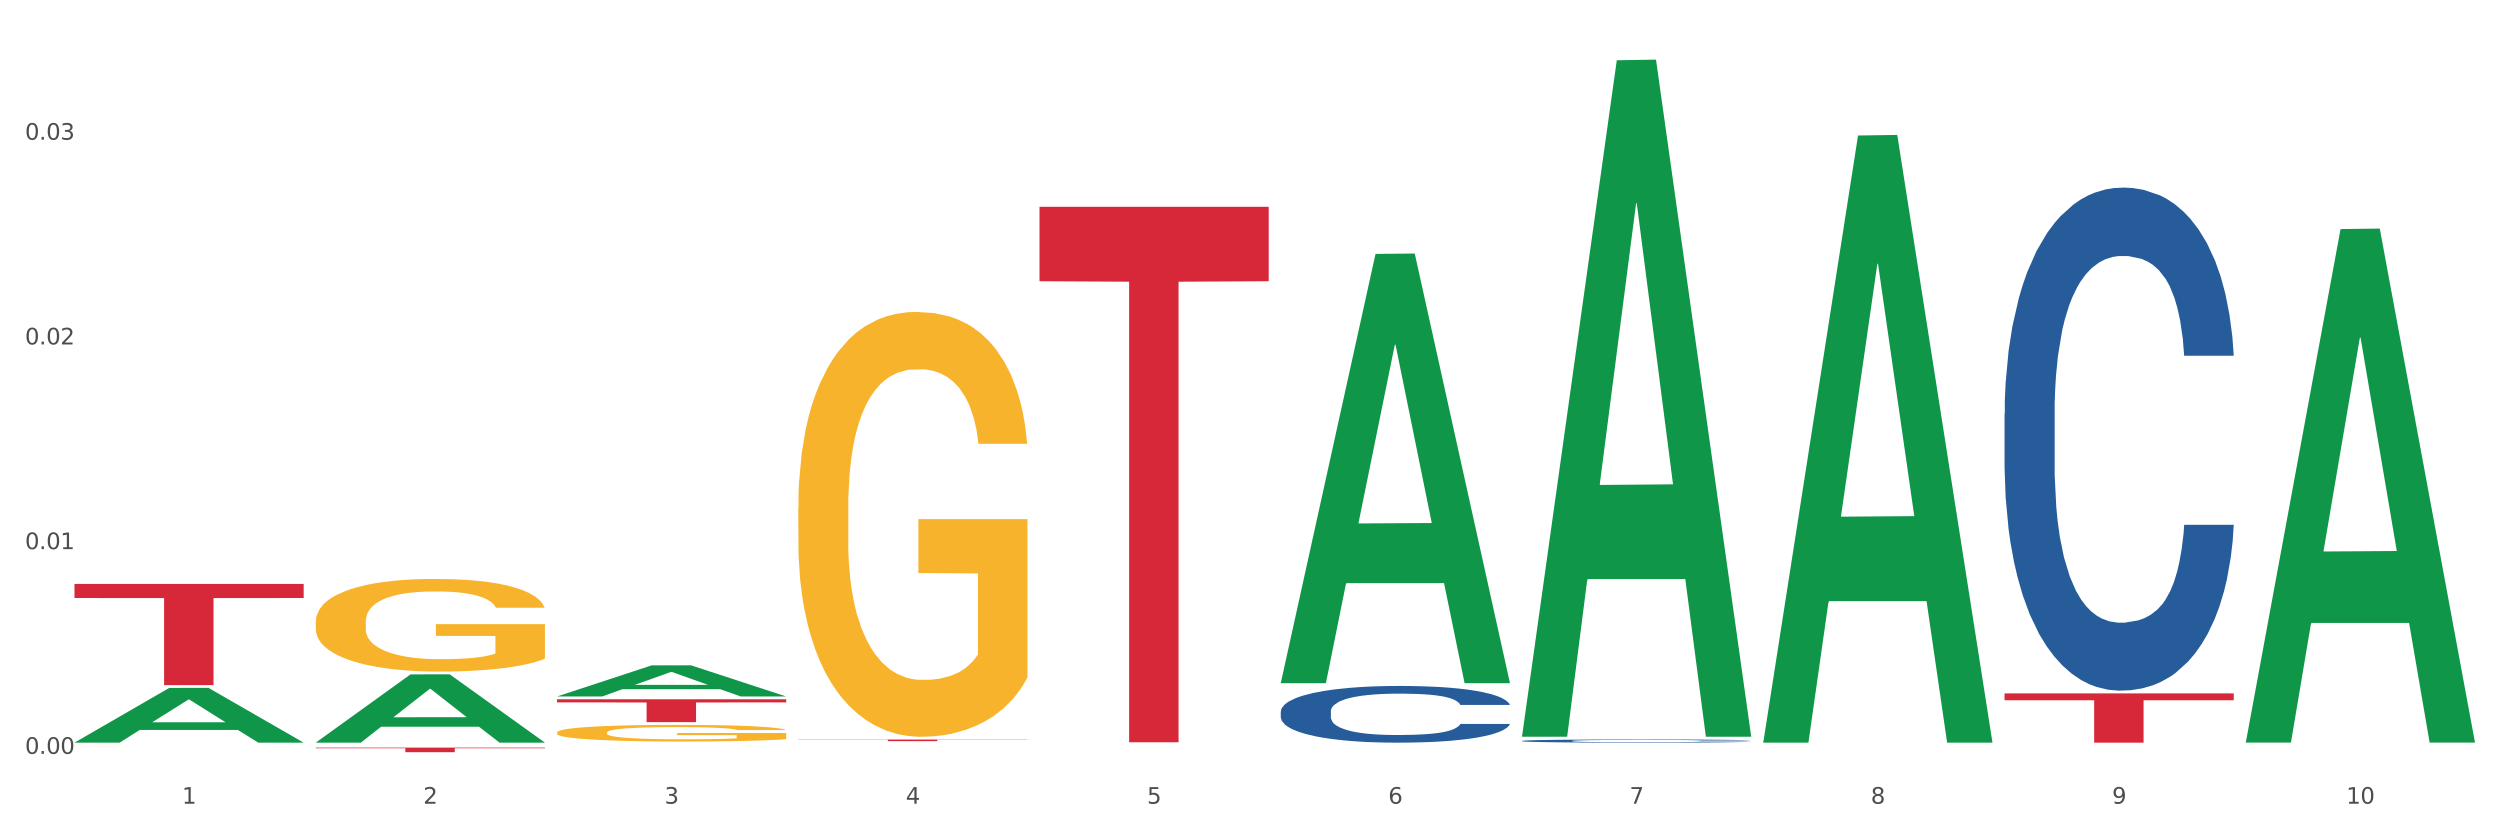
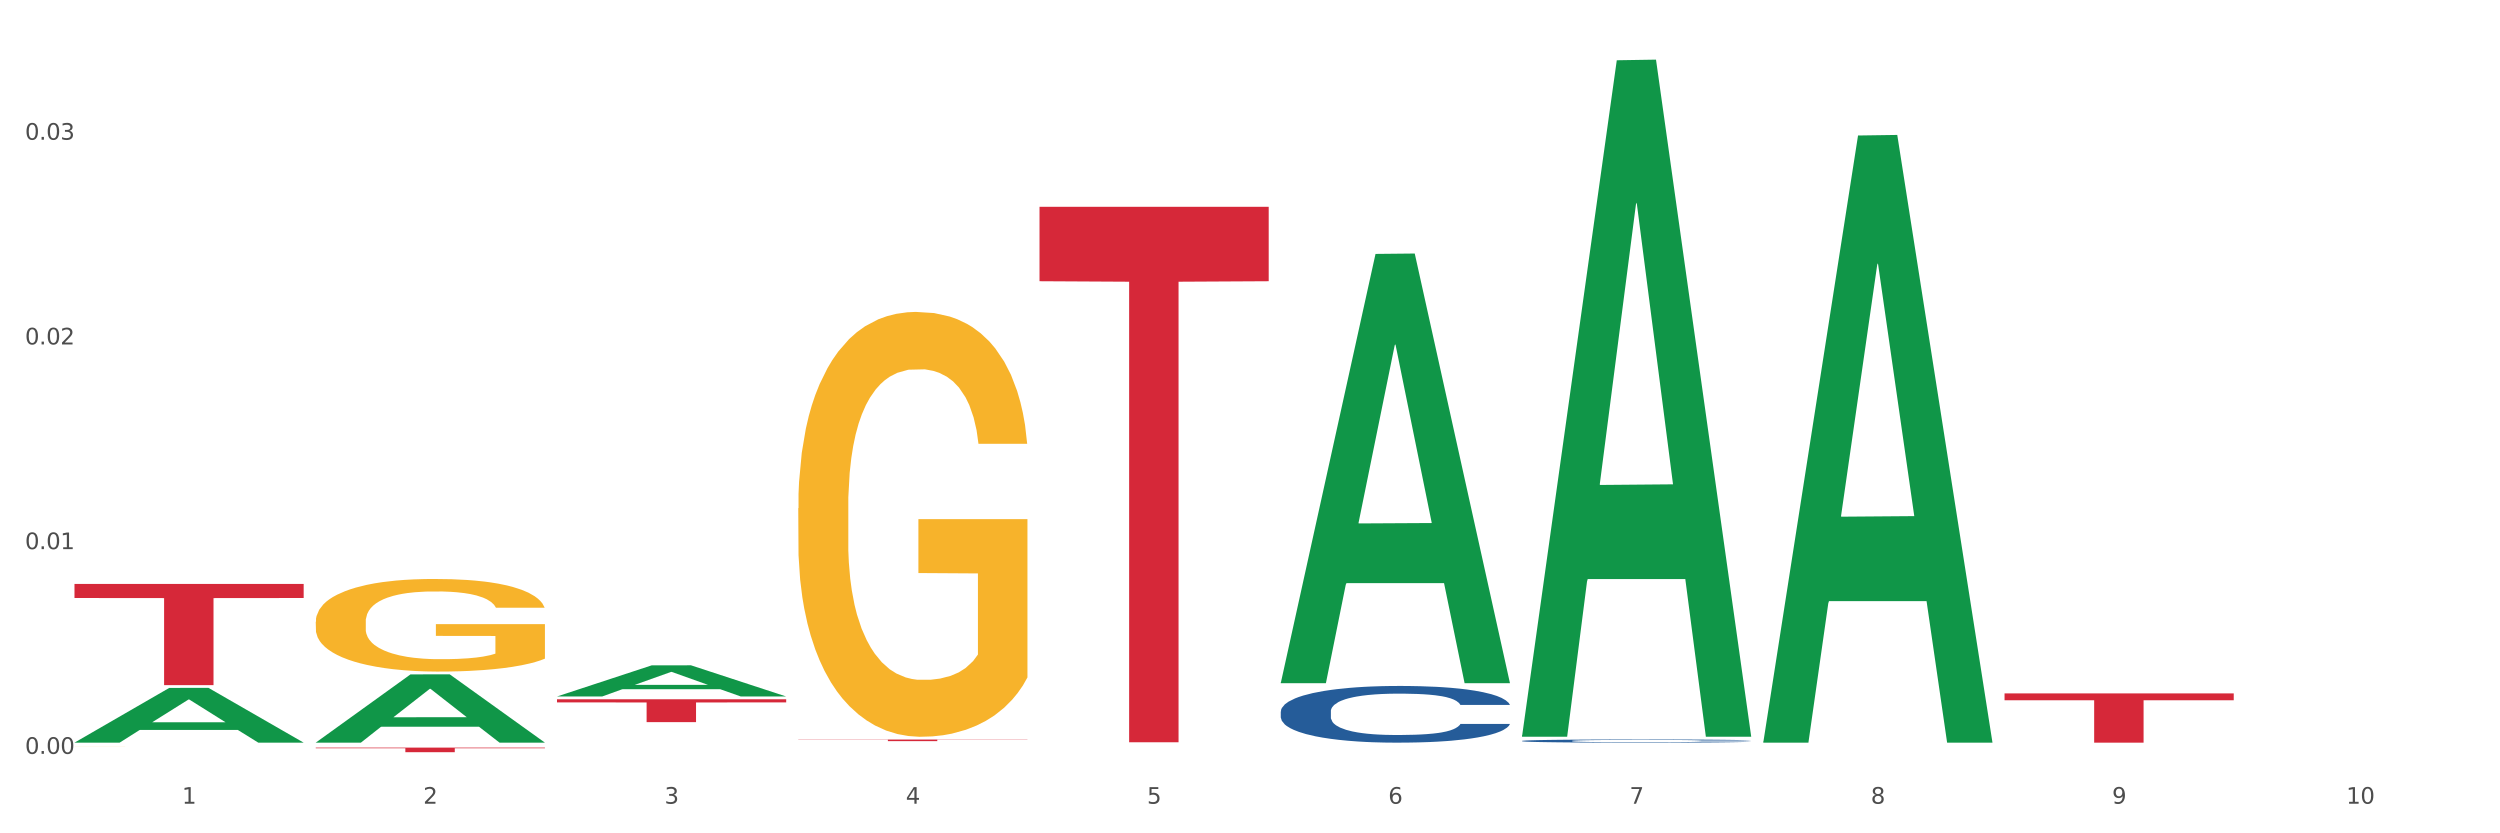
<svg xmlns="http://www.w3.org/2000/svg" xmlns:xlink="http://www.w3.org/1999/xlink" width="1080pt" height="360pt" viewBox="0 0 1080 360" version="1.1">
  <rect x="0" y="0" width="1080" height="360" fill="#333333" stroke="none" />
  <defs>
    <style type="text/css">*{stroke-linejoin: round; stroke-linecap: butt}</style>
  </defs>
  <g id="figure_1">
    <g id="patch_1">
      <path d="M 0 360  L 1080 360  L 1080 0  L 0 0  z " style="fill: #ffffff; stroke: #ffffff; stroke-linejoin: miter" />
    </g>
    <g id="axes_1">
      <g id="matplotlib.axis_1">
        <g id="xtick_1">
          <g id="text_1">
            <g style="fill: #4d4d4d" transform="translate(78.627 347.204) scale(0.096 -0.096)">
              <defs>
                <path id="DejaVuSans-31" d="M 794 531  L 1825 531  L 1825 4091  L 703 3866  L 703 4441  L 1819 4666  L 2450 4666  L 2450 531  L 3481 531  L 3481 0  L 794 0  L 794 531  z " transform="scale(0.016)" />
              </defs>
              <use xlink:href="#DejaVuSans-31" />
            </g>
          </g>
        </g>
        <g id="xtick_2">
          <g id="text_2">
            <g style="fill: #4d4d4d" transform="translate(182.851 347.204) scale(0.096 -0.096)">
              <defs>
                <path id="DejaVuSans-32" d="M 1228 531  L 3431 531  L 3431 0  L 469 0  L 469 531  Q 828 903 1448 1529  Q 2069 2156 2228 2338  Q 2531 2678 2651 2914  Q 2772 3150 2772 3378  Q 2772 3750 2511 3984  Q 2250 4219 1831 4219  Q 1534 4219 1204 4116  Q 875 4013 500 3803  L 500 4441  Q 881 4594 1212 4672  Q 1544 4750 1819 4750  Q 2544 4750 2975 4387  Q 3406 4025 3406 3419  Q 3406 3131 3298 2873  Q 3191 2616 2906 2266  Q 2828 2175 2409 1742  Q 1991 1309 1228 531  z " transform="scale(0.016)" />
              </defs>
              <use xlink:href="#DejaVuSans-32" />
            </g>
          </g>
        </g>
        <g id="xtick_3">
          <g id="text_3">
            <g style="fill: #4d4d4d" transform="translate(287.074 347.204) scale(0.096 -0.096)">
              <defs>
                <path id="DejaVuSans-33" d="M 2597 2516  Q 3050 2419 3304 2112  Q 3559 1806 3559 1356  Q 3559 666 3084 287  Q 2609 -91 1734 -91  Q 1441 -91 1130 -33  Q 819 25 488 141  L 488 750  Q 750 597 1062 519  Q 1375 441 1716 441  Q 2309 441 2620 675  Q 2931 909 2931 1356  Q 2931 1769 2642 2001  Q 2353 2234 1838 2234  L 1294 2234  L 1294 2753  L 1863 2753  Q 2328 2753 2575 2939  Q 2822 3125 2822 3475  Q 2822 3834 2567 4026  Q 2313 4219 1838 4219  Q 1578 4219 1281 4162  Q 984 4106 628 3988  L 628 4550  Q 988 4650 1302 4700  Q 1616 4750 1894 4750  Q 2613 4750 3031 4423  Q 3450 4097 3450 3541  Q 3450 3153 3228 2886  Q 3006 2619 2597 2516  z " transform="scale(0.016)" />
              </defs>
              <use xlink:href="#DejaVuSans-33" />
            </g>
          </g>
        </g>
        <g id="xtick_4">
          <g id="text_4">
            <g style="fill: #4d4d4d" transform="translate(391.298 347.204) scale(0.096 -0.096)">
              <defs>
-                 <path id="DejaVuSans-34" d="M 2419 4116  L 825 1625  L 2419 1625  L 2419 4116  z M 2253 4666  L 3047 4666  L 3047 1625  L 3713 1625  L 3713 1100  L 3047 1100  L 3047 0  L 2419 0  L 2419 1100  L 313 1100  L 313 1709  L 2253 4666  z " transform="scale(0.016)" />
+                 <path id="DejaVuSans-34" d="M 2419 4116  L 825 1625  L 2419 1625  L 2419 4116  z M 2253 4666  L 3047 4666  L 3047 1625  L 3713 1625  L 3713 1100  L 3047 1100  L 3047 0  L 2419 0  L 2419 1100  L 313 1100  L 313 1709  z " transform="scale(0.016)" />
              </defs>
              <use xlink:href="#DejaVuSans-34" />
            </g>
          </g>
        </g>
        <g id="xtick_5">
          <g id="text_5">
            <g style="fill: #4d4d4d" transform="translate(495.522 347.204) scale(0.096 -0.096)">
              <defs>
                <path id="DejaVuSans-35" d="M 691 4666  L 3169 4666  L 3169 4134  L 1269 4134  L 1269 2991  Q 1406 3038 1543 3061  Q 1681 3084 1819 3084  Q 2600 3084 3056 2656  Q 3513 2228 3513 1497  Q 3513 744 3044 326  Q 2575 -91 1722 -91  Q 1428 -91 1123 -41  Q 819 9 494 109  L 494 744  Q 775 591 1075 516  Q 1375 441 1709 441  Q 2250 441 2565 725  Q 2881 1009 2881 1497  Q 2881 1984 2565 2268  Q 2250 2553 1709 2553  Q 1456 2553 1204 2497  Q 953 2441 691 2322  L 691 4666  z " transform="scale(0.016)" />
              </defs>
              <use xlink:href="#DejaVuSans-35" />
            </g>
          </g>
        </g>
        <g id="xtick_6">
          <g id="text_6">
            <g style="fill: #4d4d4d" transform="translate(599.745 347.204) scale(0.096 -0.096)">
              <defs>
                <path id="DejaVuSans-36" d="M 2113 2584  Q 1688 2584 1439 2293  Q 1191 2003 1191 1497  Q 1191 994 1439 701  Q 1688 409 2113 409  Q 2538 409 2786 701  Q 3034 994 3034 1497  Q 3034 2003 2786 2293  Q 2538 2584 2113 2584  z M 3366 4563  L 3366 3988  Q 3128 4100 2886 4159  Q 2644 4219 2406 4219  Q 1781 4219 1451 3797  Q 1122 3375 1075 2522  Q 1259 2794 1537 2939  Q 1816 3084 2150 3084  Q 2853 3084 3261 2657  Q 3669 2231 3669 1497  Q 3669 778 3244 343  Q 2819 -91 2113 -91  Q 1303 -91 875 529  Q 447 1150 447 2328  Q 447 3434 972 4092  Q 1497 4750 2381 4750  Q 2619 4750 2861 4703  Q 3103 4656 3366 4563  z " transform="scale(0.016)" />
              </defs>
              <use xlink:href="#DejaVuSans-36" />
            </g>
          </g>
        </g>
        <g id="xtick_7">
          <g id="text_7">
            <g style="fill: #4d4d4d" transform="translate(703.969 347.204) scale(0.096 -0.096)">
              <defs>
                <path id="DejaVuSans-37" d="M 525 4666  L 3525 4666  L 3525 4397  L 1831 0  L 1172 0  L 2766 4134  L 525 4134  L 525 4666  z " transform="scale(0.016)" />
              </defs>
              <use xlink:href="#DejaVuSans-37" />
            </g>
          </g>
        </g>
        <g id="xtick_8">
          <g id="text_8">
            <g style="fill: #4d4d4d" transform="translate(808.193 347.204) scale(0.096 -0.096)">
              <defs>
                <path id="DejaVuSans-38" d="M 2034 2216  Q 1584 2216 1326 1975  Q 1069 1734 1069 1313  Q 1069 891 1326 650  Q 1584 409 2034 409  Q 2484 409 2743 651  Q 3003 894 3003 1313  Q 3003 1734 2745 1975  Q 2488 2216 2034 2216  z M 1403 2484  Q 997 2584 770 2862  Q 544 3141 544 3541  Q 544 4100 942 4425  Q 1341 4750 2034 4750  Q 2731 4750 3128 4425  Q 3525 4100 3525 3541  Q 3525 3141 3298 2862  Q 3072 2584 2669 2484  Q 3125 2378 3379 2068  Q 3634 1759 3634 1313  Q 3634 634 3220 271  Q 2806 -91 2034 -91  Q 1263 -91 848 271  Q 434 634 434 1313  Q 434 1759 690 2068  Q 947 2378 1403 2484  z M 1172 3481  Q 1172 3119 1398 2916  Q 1625 2713 2034 2713  Q 2441 2713 2670 2916  Q 2900 3119 2900 3481  Q 2900 3844 2670 4047  Q 2441 4250 2034 4250  Q 1625 4250 1398 4047  Q 1172 3844 1172 3481  z " transform="scale(0.016)" />
              </defs>
              <use xlink:href="#DejaVuSans-38" />
            </g>
          </g>
        </g>
        <g id="xtick_9">
          <g id="text_9">
            <g style="fill: #4d4d4d" transform="translate(912.416 347.204) scale(0.096 -0.096)">
              <defs>
                <path id="DejaVuSans-39" d="M 703 97  L 703 672  Q 941 559 1184 500  Q 1428 441 1663 441  Q 2288 441 2617 861  Q 2947 1281 2994 2138  Q 2813 1869 2534 1725  Q 2256 1581 1919 1581  Q 1219 1581 811 2004  Q 403 2428 403 3163  Q 403 3881 828 4315  Q 1253 4750 1959 4750  Q 2769 4750 3195 4129  Q 3622 3509 3622 2328  Q 3622 1225 3098 567  Q 2575 -91 1691 -91  Q 1453 -91 1209 -44  Q 966 3 703 97  z M 1959 2075  Q 2384 2075 2632 2365  Q 2881 2656 2881 3163  Q 2881 3666 2632 3958  Q 2384 4250 1959 4250  Q 1534 4250 1286 3958  Q 1038 3666 1038 3163  Q 1038 2656 1286 2365  Q 1534 2075 1959 2075  z " transform="scale(0.016)" />
              </defs>
              <use xlink:href="#DejaVuSans-39" />
            </g>
          </g>
        </g>
        <g id="xtick_10">
          <g id="text_10">
            <g style="fill: #4d4d4d" transform="translate(1013.586 347.204) scale(0.096 -0.096)">
              <defs>
                <path id="DejaVuSans-30" d="M 2034 4250  Q 1547 4250 1301 3770  Q 1056 3291 1056 2328  Q 1056 1369 1301 889  Q 1547 409 2034 409  Q 2525 409 2770 889  Q 3016 1369 3016 2328  Q 3016 3291 2770 3770  Q 2525 4250 2034 4250  z M 2034 4750  Q 2819 4750 3233 4129  Q 3647 3509 3647 2328  Q 3647 1150 3233 529  Q 2819 -91 2034 -91  Q 1250 -91 836 529  Q 422 1150 422 2328  Q 422 3509 836 4129  Q 1250 4750 2034 4750  z " transform="scale(0.016)" />
              </defs>
              <use xlink:href="#DejaVuSans-31" />
              <use xlink:href="#DejaVuSans-30" transform="translate(63.623 0)" />
            </g>
          </g>
        </g>
        <g id="xtick_11" />
        <g id="xtick_12" />
        <g id="xtick_13" />
        <g id="xtick_14" />
        <g id="xtick_15" />
        <g id="xtick_16" />
        <g id="xtick_17" />
        <g id="xtick_18" />
        <g id="xtick_19" />
      </g>
      <g id="matplotlib.axis_2">
        <g id="ytick_1">
          <g id="text_11">
            <g style="fill: #4d4d4d" transform="translate(10.8 325.662) scale(0.096 -0.096)">
              <defs>
                <path id="DejaVuSans-2e" d="M 684 794  L 1344 794  L 1344 0  L 684 0  L 684 794  z " transform="scale(0.016)" />
              </defs>
              <use xlink:href="#DejaVuSans-30" />
              <use xlink:href="#DejaVuSans-2e" transform="translate(63.623 0)" />
              <use xlink:href="#DejaVuSans-30" transform="translate(95.41 0)" />
              <use xlink:href="#DejaVuSans-30" transform="translate(159.033 0)" />
            </g>
          </g>
        </g>
        <g id="ytick_2">
          <g id="text_12">
            <g style="fill: #4d4d4d" transform="translate(10.8 237.229) scale(0.096 -0.096)">
              <use xlink:href="#DejaVuSans-30" />
              <use xlink:href="#DejaVuSans-2e" transform="translate(63.623 0)" />
              <use xlink:href="#DejaVuSans-30" transform="translate(95.41 0)" />
              <use xlink:href="#DejaVuSans-31" transform="translate(159.033 0)" />
            </g>
          </g>
        </g>
        <g id="ytick_3">
          <g id="text_13">
            <g style="fill: #4d4d4d" transform="translate(10.8 148.795) scale(0.096 -0.096)">
              <use xlink:href="#DejaVuSans-30" />
              <use xlink:href="#DejaVuSans-2e" transform="translate(63.623 0)" />
              <use xlink:href="#DejaVuSans-30" transform="translate(95.41 0)" />
              <use xlink:href="#DejaVuSans-32" transform="translate(159.033 0)" />
            </g>
          </g>
        </g>
        <g id="ytick_4">
          <g id="text_14">
            <g style="fill: #4d4d4d" transform="translate(10.8 60.361) scale(0.096 -0.096)">
              <use xlink:href="#DejaVuSans-30" />
              <use xlink:href="#DejaVuSans-2e" transform="translate(63.623 0)" />
              <use xlink:href="#DejaVuSans-30" transform="translate(95.41 0)" />
              <use xlink:href="#DejaVuSans-33" transform="translate(159.033 0)" />
            </g>
          </g>
        </g>
        <g id="ytick_5" />
        <g id="ytick_6" />
        <g id="ytick_7" />
        <g id="ytick_8" />
      </g>
      <g id="PolyCollection_1">
        <path d="M 32.175 320.786  L 32.277 320.763  L 73.107 297.179  L 90.051 297.157  L 131.187 320.83  L 111.589 320.83  L 102.709 315.317  L 60.552 315.317  L 60.246 315.406  L 51.671 320.83  L 32.175 320.83  L 32.175 320.786  L 65.86 312.028  L 97.401 312.006  L 81.783 302.203  L 81.579 302.158  L 81.375 302.225  L 65.758 312.006  L 65.86 312.028  L 32.175 320.786  z " clip-path="url(#p2157f050bd)" style="fill: #109648" />
-         <path d="M 865.964 178.686  L 866.081 178.488  L 866.081 172.93  L 866.432 165.388  L 867.719 151.495  L 869.358 140.976  L 872.167 128.67  L 873.688 123.51  L 875.678 117.754  L 879.774 108.426  L 884.456 100.487  L 887.733 96.12  L 890.19 93.342  L 895.691 88.38  L 898.851 86.196  L 902.128 84.41  L 904.937 83.219  L 909.618 81.83  L 913.364 81.235  L 917.694 81.036  L 921.322 81.235  L 926.12 82.028  L 933.143 84.41  L 935.834 85.8  L 939.463 88.181  L 943.208 91.357  L 946.251 94.532  L 949.762 99.097  L 953.39 105.052  L 956.901 112.594  L 959.359 119.54  L 961.348 126.884  L 963.104 135.815  L 964.391 145.541  L 964.976 153.678  L 943.559 153.678  L 942.974 146.335  L 941.803 138.396  L 940.633 133.037  L 939.346 128.67  L 937.356 123.708  L 935.6 120.533  L 932.674 116.762  L 929.983 114.38  L 927.759 112.991  L 925.067 111.8  L 919.332 110.609  L 915.236 110.609  L 912.661 111.006  L 909.501 111.998  L 906.81 113.388  L 903.65 115.769  L 901.192 118.35  L 898.734 121.724  L 897.33 124.105  L 895.223 128.472  L 893.819 132.044  L 891.946 138.197  L 890.893 142.564  L 889.02 153.877  L 888.201 162.213  L 887.85 167.969  L 887.616 174.32  L 887.616 205.282  L 888.318 219.175  L 888.903 225.13  L 889.839 231.878  L 891.595 240.611  L 894.17 249.145  L 896.861 255.298  L 899.085 259.069  L 901.192 261.848  L 903.298 264.031  L 905.873 266.016  L 907.98 267.206  L 911.14 268.397  L 914.885 268.993  L 917.811 268.993  L 923.78 268  L 926.472 267.008  L 929.046 265.619  L 931.855 263.435  L 934.079 261.054  L 935.366 259.267  L 937.473 255.496  L 939.111 251.527  L 940.516 246.962  L 941.452 242.992  L 942.505 237.038  L 943.325 230.29  L 943.559 226.717  L 964.976 226.717  L 964.508 233.862  L 963.689 240.809  L 962.05 250.137  L 960.763 255.496  L 958.773 262.046  L 956.667 267.603  L 953.741 273.756  L 951.049 278.321  L 948.24 282.291  L 945.197 285.863  L 939.697 290.825  L 937.707 292.214  L 933.494 294.596  L 930.217 295.985  L 925.418 297.375  L 920.503 298.169  L 915.353 298.367  L 910.789 297.97  L 905.756 296.779  L 902.596 295.588  L 899.085 293.802  L 894.989 291.024  L 891.127 287.649  L 887.499 283.68  L 884.105 279.115  L 880.945 273.955  L 876.848 265.42  L 873.805 257.084  L 871.582 249.344  L 870.06 242.794  L 868.539 234.458  L 867.719 228.702  L 866.432 214.809  L 865.964 201.908  L 865.964 178.686  z " clip-path="url(#p2157f050bd)" style="fill: #255c99" />
        <path d="M 32.175 322.287  L 32.292 322.287  L 32.292 322.286  L 32.526 322.286  L 33.695 322.284  L 35.448 322.283  L 36.734 322.282  L 38.02 322.282  L 39.54 322.281  L 41.41 322.28  L 44.8 322.28  L 46.904 322.279  L 49.476 322.279  L 54.152 322.278  L 57.542 322.278  L 61.049 322.277  L 66.777 322.277  L 70.517 322.277  L 74.492 322.277  L 79.285 322.276  L 82.909 322.276  L 90.858 322.277  L 97.638 322.277  L 100.911 322.277  L 105.119 322.277  L 107.34 322.277  L 110.964 322.278  L 114.705 322.278  L 117.277 322.278  L 121.134 322.279  L 124.057 322.28  L 126.745 322.281  L 128.148 322.281  L 129.2 322.282  L 130.135 322.283  L 131.071 322.284  L 110.029 322.284  L 109.211 322.283  L 107.925 322.282  L 106.054 322.282  L 104.418 322.281  L 101.612 322.281  L 99.041 322.28  L 96.352 322.28  L 93.079 322.28  L 90.507 322.28  L 86.883 322.28  L 79.752 322.28  L 74.96 322.28  L 71.686 322.28  L 69.582 322.28  L 67.712 322.28  L 65.608 322.281  L 63.153 322.281  L 61.399 322.282  L 59.646 322.282  L 58.243 322.283  L 56.957 322.283  L 55.905 322.284  L 55.087 322.284  L 54.386 322.285  L 53.801 322.287  L 53.801 322.289  L 54.035 322.29  L 54.619 322.291  L 55.321 322.292  L 56.49 322.292  L 57.542 322.293  L 59.529 322.294  L 61.75 322.294  L 63.504 322.295  L 65.257 322.295  L 68.296 322.295  L 71.686 322.296  L 74.609 322.296  L 78.583 322.296  L 81.272 322.296  L 83.61 322.296  L 89.338 322.296  L 93.429 322.296  L 97.988 322.296  L 101.495 322.296  L 104.418 322.296  L 107.691 322.295  L 109.795 322.295  L 109.795 322.291  L 84.078 322.291  L 84.078 322.288  L 131.187 322.288  L 131.187 322.296  L 129.2 322.297  L 126.979 322.297  L 124.641 322.297  L 121.134 322.298  L 116.926 322.298  L 113.185 322.299  L 109.211 322.299  L 104.535 322.299  L 98.456 322.299  L 94.715 322.299  L 90.039 322.299  L 84.545 322.299  L 79.752 322.299  L 75.076 322.299  L 70.167 322.299  L 65.374 322.299  L 61.75 322.299  L 58.126 322.298  L 54.269 322.298  L 51.229 322.297  L 48.891 322.297  L 46.32 322.297  L 43.514 322.296  L 41.41 322.295  L 39.54 322.295  L 37.552 322.294  L 36.15 322.293  L 34.747 322.293  L 33.928 322.292  L 32.993 322.291  L 32.292 322.29  L 32.175 322.287  z " clip-path="url(#p2157f050bd)" style="fill: #f7b32b" />
        <path d="M 136.399 268.602  L 136.516 268.565  L 136.516 267.25  L 136.749 266.117  L 137.918 263.377  L 139.672 261.112  L 140.958 259.906  L 142.244 258.92  L 143.763 257.933  L 145.634 256.91  L 149.024 255.412  L 151.128 254.645  L 153.699 253.841  L 158.375 252.672  L 161.765 252.014  L 165.272 251.466  L 171 250.808  L 174.741 250.516  L 178.716 250.297  L 183.508 250.151  L 187.132 250.114  L 195.081 250.224  L 201.861 250.553  L 205.135 250.808  L 209.343 251.247  L 211.564 251.539  L 215.188 252.124  L 218.928 252.891  L 221.5 253.549  L 225.358 254.791  L 228.28 256.033  L 230.969 257.568  L 232.372 258.627  L 233.424 259.614  L 234.359 260.746  L 235.294 262.537  L 214.253 262.537  L 213.434 261.258  L 212.148 260.052  L 210.278 258.883  L 208.641 258.152  L 205.836 257.239  L 203.264 256.654  L 200.576 256.216  L 197.302 255.85  L 194.731 255.668  L 191.107 255.522  L 183.976 255.558  L 179.183 255.85  L 175.91 256.216  L 173.806 256.545  L 171.936 256.91  L 169.831 257.422  L 167.377 258.189  L 165.623 258.883  L 163.87 259.76  L 162.467 260.637  L 161.181 261.66  L 160.129 262.756  L 159.311 263.889  L 158.609 265.277  L 158.025 267.579  L 158.025 272.585  L 158.259 273.717  L 158.843 275.215  L 159.544 276.348  L 160.713 277.7  L 161.765 278.613  L 163.753 279.929  L 165.974 281.025  L 167.727 281.719  L 169.481 282.304  L 172.52 283.107  L 175.91 283.765  L 178.833 284.167  L 182.807 284.532  L 185.496 284.678  L 187.834 284.752  L 193.562 284.752  L 197.653 284.642  L 202.212 284.386  L 205.719 284.057  L 208.641 283.655  L 211.915 282.998  L 214.019 282.377  L 214.019 274.74  L 188.301 274.704  L 188.301 269.625  L 235.411 269.625  L 235.411 284.532  L 233.424 285.3  L 231.203 285.994  L 228.865 286.615  L 225.358 287.382  L 221.15 288.113  L 217.409 288.625  L 213.434 289.063  L 208.758 289.465  L 202.68 289.83  L 198.939 289.976  L 194.263 290.086  L 188.769 290.123  L 183.976 290.049  L 179.3 289.867  L 174.39 289.538  L 169.598 289.063  L 165.974 288.588  L 162.35 288.003  L 158.492 287.236  L 155.453 286.505  L 153.115 285.848  L 150.543 285.007  L 147.738 283.911  L 145.634 282.925  L 143.763 281.902  L 141.776 280.586  L 140.373 279.454  L 138.97 278.029  L 138.152 276.969  L 137.217 275.325  L 136.516 273.023  L 136.399 268.602  z " clip-path="url(#p2157f050bd)" style="fill: #f7b32b" />
-         <path d="M 240.622 316.474  L 240.739 316.467  L 240.739 316.231  L 240.973 316.028  L 242.142 315.536  L 243.895 315.129  L 245.181 314.912  L 246.467 314.735  L 247.987 314.558  L 249.857 314.374  L 253.247 314.106  L 255.351 313.968  L 257.923 313.823  L 262.599 313.613  L 265.989 313.495  L 269.496 313.397  L 275.224 313.279  L 278.965 313.226  L 282.939 313.187  L 287.732 313.161  L 291.356 313.154  L 299.305 313.174  L 306.085 313.233  L 309.358 313.279  L 313.566 313.358  L 315.788 313.41  L 319.411 313.515  L 323.152 313.653  L 325.724 313.771  L 329.581 313.994  L 332.504 314.217  L 335.193 314.493  L 336.595 314.683  L 337.647 314.86  L 338.583 315.063  L 339.518 315.385  L 318.476 315.385  L 317.658 315.155  L 316.372 314.939  L 314.502 314.729  L 312.865 314.598  L 310.06 314.434  L 307.488 314.329  L 304.799 314.25  L 301.526 314.184  L 298.954 314.151  L 295.33 314.125  L 288.2 314.132  L 283.407 314.184  L 280.134 314.25  L 278.03 314.309  L 276.159 314.374  L 274.055 314.466  L 271.6 314.604  L 269.847 314.729  L 268.093 314.886  L 266.69 315.044  L 265.405 315.227  L 264.352 315.424  L 263.534 315.627  L 262.833 315.877  L 262.248 316.29  L 262.248 317.189  L 262.482 317.392  L 263.067 317.661  L 263.768 317.864  L 264.937 318.107  L 265.989 318.271  L 267.976 318.507  L 270.197 318.704  L 271.951 318.829  L 273.704 318.934  L 276.744 319.078  L 280.134 319.196  L 283.056 319.268  L 287.031 319.334  L 289.719 319.36  L 292.057 319.373  L 297.785 319.373  L 301.877 319.354  L 306.436 319.308  L 309.943 319.249  L 312.865 319.176  L 316.138 319.058  L 318.242 318.947  L 318.242 317.576  L 292.525 317.569  L 292.525 316.657  L 339.635 316.657  L 339.635 319.334  L 337.647 319.472  L 335.426 319.596  L 333.088 319.708  L 329.581 319.846  L 325.373 319.977  L 321.632 320.069  L 317.658 320.147  L 312.982 320.219  L 306.903 320.285  L 303.163 320.311  L 298.487 320.331  L 292.992 320.338  L 288.2 320.324  L 283.524 320.292  L 278.614 320.233  L 273.821 320.147  L 270.197 320.062  L 266.574 319.957  L 262.716 319.819  L 259.677 319.688  L 257.339 319.57  L 254.767 319.419  L 251.961 319.222  L 249.857 319.045  L 247.987 318.862  L 246 318.625  L 244.597 318.422  L 243.194 318.166  L 242.376 317.976  L 241.441 317.681  L 240.739 317.267  L 240.622 316.474  z " clip-path="url(#p2157f050bd)" style="fill: #f7b32b" />
        <path d="M 344.846 219.56  L 344.963 219.393  L 344.963 213.358  L 345.197 208.162  L 346.366 195.589  L 348.119 185.197  L 349.405 179.665  L 350.691 175.139  L 352.21 170.613  L 354.081 165.919  L 357.471 159.046  L 359.575 155.526  L 362.147 151.838  L 366.823 146.474  L 370.213 143.457  L 373.72 140.943  L 379.448 137.925  L 383.188 136.584  L 387.163 135.578  L 391.956 134.908  L 395.579 134.74  L 403.529 135.243  L 410.309 136.752  L 413.582 137.925  L 417.79 139.937  L 420.011 141.278  L 423.635 143.96  L 427.376 147.48  L 429.947 150.497  L 433.805 156.197  L 436.728 161.896  L 439.416 168.937  L 440.819 173.798  L 441.871 178.324  L 442.806 183.52  L 443.741 191.734  L 422.7 191.734  L 421.882 185.867  L 420.596 180.335  L 418.725 174.971  L 417.089 171.619  L 414.283 167.428  L 411.711 164.746  L 409.023 162.734  L 405.75 161.058  L 403.178 160.22  L 399.554 159.549  L 392.423 159.717  L 387.63 161.058  L 384.357 162.734  L 382.253 164.243  L 380.383 165.919  L 378.279 168.266  L 375.824 171.786  L 374.07 174.971  L 372.317 178.994  L 370.914 183.017  L 369.628 187.711  L 368.576 192.74  L 367.758 197.936  L 367.056 204.306  L 366.472 214.867  L 366.472 237.832  L 366.706 243.028  L 367.29 249.901  L 367.992 255.098  L 369.161 261.3  L 370.213 265.491  L 372.2 271.525  L 374.421 276.554  L 376.174 279.739  L 377.928 282.421  L 380.967 286.109  L 384.357 289.126  L 387.28 290.97  L 391.254 292.647  L 393.943 293.317  L 396.281 293.652  L 402.009 293.652  L 406.1 293.149  L 410.659 291.976  L 414.166 290.467  L 417.089 288.623  L 420.362 285.606  L 422.466 282.756  L 422.466 247.722  L 396.748 247.554  L 396.748 224.254  L 443.858 224.254  L 443.858 292.647  L 441.871 296.167  L 439.65 299.352  L 437.312 302.201  L 433.805 305.722  L 429.597 309.074  L 425.856 311.421  L 421.882 313.432  L 417.206 315.276  L 411.127 316.953  L 407.386 317.623  L 402.71 318.126  L 397.216 318.294  L 392.423 317.958  L 387.747 317.12  L 382.838 315.612  L 378.045 313.432  L 374.421 311.253  L 370.797 308.571  L 366.94 305.051  L 363.9 301.698  L 361.562 298.681  L 358.99 294.826  L 356.185 289.797  L 354.081 285.271  L 352.21 280.577  L 350.223 274.543  L 348.82 269.346  L 347.418 262.809  L 346.599 257.947  L 345.664 250.404  L 344.963 239.843  L 344.846 219.56  z " clip-path="url(#p2157f050bd)" style="fill: #f7b32b" />
        <path d="M 32.175 252.265  L 131.187 252.265  L 131.187 258.339  L 92.239 258.38  L 92.239 295.972  L 70.888 295.972  L 70.888 258.38  L 32.175 258.339  L 32.175 252.306  L 32.175 252.265  z " clip-path="url(#p2157f050bd)" style="fill: #d62839" />
        <path d="M 136.399 322.976  L 235.411 322.976  L 235.411 323.25  L 196.463 323.252  L 196.463 324.95  L 175.112 324.95  L 175.112 323.252  L 136.399 323.25  L 136.399 322.978  L 136.399 322.976  z " clip-path="url(#p2157f050bd)" style="fill: #d62839" />
        <path d="M 240.622 302.069  L 339.635 302.069  L 339.635 303.444  L 300.687 303.454  L 300.687 311.969  L 279.336 311.969  L 279.336 303.454  L 240.622 303.444  L 240.622 302.078  L 240.622 302.069  z " clip-path="url(#p2157f050bd)" style="fill: #d62839" />
        <path d="M 344.846 319.479  L 443.858 319.479  L 443.858 319.575  L 404.91 319.576  L 404.91 320.171  L 383.559 320.171  L 383.559 319.576  L 344.846 319.575  L 344.846 319.479  L 344.846 319.479  z " clip-path="url(#p2157f050bd)" style="fill: #d62839" />
        <path d="M 449.069 89.341  L 548.082 89.341  L 548.082 121.488  L 509.134 121.705  L 509.134 320.67  L 487.783 320.67  L 487.783 121.705  L 449.069 121.488  L 449.069 89.558  L 449.069 89.341  z " clip-path="url(#p2157f050bd)" style="fill: #d62839" />
        <path d="M 865.964 299.552  L 964.976 299.552  L 964.976 302.508  L 926.028 302.528  L 926.028 320.822  L 904.677 320.822  L 904.677 302.528  L 865.964 302.508  L 865.964 299.572  L 865.964 299.552  z " clip-path="url(#p2157f050bd)" style="fill: #d62839" />
        <path d="M 657.517 320.068  L 657.634 320.067  L 657.634 320.032  L 657.985 319.984  L 659.272 319.895  L 660.911 319.828  L 663.72 319.75  L 665.241 319.717  L 667.231 319.68  L 671.327 319.621  L 676.008 319.571  L 679.285 319.543  L 681.743 319.525  L 687.244 319.493  L 690.404 319.48  L 693.681 319.468  L 696.49 319.461  L 701.171 319.452  L 704.916 319.448  L 709.247 319.447  L 712.875 319.448  L 717.673 319.453  L 724.695 319.468  L 727.387 319.477  L 731.015 319.492  L 734.76 319.512  L 737.803 319.533  L 741.314 319.562  L 744.943 319.6  L 748.454 319.648  L 750.911 319.692  L 752.901 319.739  L 754.657 319.795  L 755.944 319.857  L 756.529 319.909  L 735.112 319.909  L 734.526 319.862  L 733.356 319.812  L 732.186 319.778  L 730.898 319.75  L 728.909 319.718  L 727.153 319.698  L 724.227 319.674  L 721.535 319.659  L 719.312 319.65  L 716.62 319.643  L 710.885 319.635  L 706.789 319.635  L 704.214 319.637  L 701.054 319.644  L 698.362 319.653  L 695.202 319.668  L 692.745 319.684  L 690.287 319.706  L 688.882 319.721  L 686.776 319.749  L 685.371 319.771  L 683.499 319.811  L 682.445 319.838  L 680.573 319.91  L 679.754 319.963  L 679.402 320  L 679.168 320.04  L 679.168 320.238  L 679.871 320.326  L 680.456 320.364  L 681.392 320.407  L 683.148 320.462  L 685.722 320.517  L 688.414 320.556  L 690.638 320.58  L 692.745 320.598  L 694.851 320.611  L 697.426 320.624  L 699.533 320.632  L 702.693 320.639  L 706.438 320.643  L 709.364 320.643  L 715.332 320.637  L 718.024 320.63  L 720.599 320.622  L 723.408 320.608  L 725.632 320.593  L 726.919 320.581  L 729.026 320.557  L 730.664 320.532  L 732.069 320.503  L 733.005 320.478  L 734.058 320.44  L 734.877 320.397  L 735.112 320.374  L 756.529 320.374  L 756.061 320.419  L 755.242 320.464  L 753.603 320.523  L 752.316 320.557  L 750.326 320.599  L 748.22 320.634  L 745.294 320.673  L 742.602 320.702  L 739.793 320.728  L 736.75 320.75  L 731.249 320.782  L 729.26 320.791  L 725.046 320.806  L 721.769 320.815  L 716.971 320.824  L 712.055 320.829  L 706.906 320.83  L 702.341 320.827  L 697.309 320.82  L 694.149 320.812  L 690.638 320.801  L 686.542 320.783  L 682.679 320.762  L 679.051 320.737  L 675.657 320.707  L 672.497 320.675  L 668.401 320.62  L 665.358 320.567  L 663.134 320.518  L 661.613 320.476  L 660.091 320.423  L 659.272 320.387  L 657.985 320.298  L 657.517 320.216  L 657.517 320.068  z " clip-path="url(#p2157f050bd)" style="fill: #255c99" />
        <path d="M 553.293 307.338  L 553.41 307.316  L 553.41 306.689  L 553.761 305.839  L 555.049 304.273  L 556.687 303.087  L 559.496 301.7  L 561.017 301.118  L 563.007 300.469  L 567.103 299.417  L 571.785 298.522  L 575.062 298.03  L 577.52 297.717  L 583.02 297.158  L 586.18 296.911  L 589.457 296.71  L 592.266 296.576  L 596.948 296.419  L 600.693 296.352  L 605.023 296.33  L 608.651 296.352  L 613.45 296.442  L 620.472 296.71  L 623.164 296.867  L 626.792 297.135  L 630.537 297.493  L 633.58 297.851  L 637.091 298.366  L 640.719 299.037  L 644.23 299.887  L 646.688 300.67  L 648.677 301.498  L 650.433 302.505  L 651.72 303.602  L 652.306 304.519  L 630.888 304.519  L 630.303 303.691  L 629.132 302.796  L 627.962 302.192  L 626.675 301.7  L 624.685 301.14  L 622.929 300.782  L 620.004 300.357  L 617.312 300.089  L 615.088 299.932  L 612.396 299.798  L 606.661 299.664  L 602.565 299.664  L 599.99 299.708  L 596.83 299.82  L 594.139 299.977  L 590.979 300.245  L 588.521 300.536  L 586.063 300.917  L 584.659 301.185  L 582.552 301.677  L 581.148 302.08  L 579.275 302.774  L 578.222 303.266  L 576.349 304.541  L 575.53 305.481  L 575.179 306.13  L 574.945 306.846  L 574.945 310.336  L 575.647 311.903  L 576.232 312.574  L 577.168 313.334  L 578.924 314.319  L 581.499 315.281  L 584.191 315.975  L 586.414 316.4  L 588.521 316.713  L 590.628 316.959  L 593.202 317.183  L 595.309 317.317  L 598.469 317.451  L 602.214 317.519  L 605.14 317.519  L 611.109 317.407  L 613.801 317.295  L 616.375 317.138  L 619.184 316.892  L 621.408 316.624  L 622.695 316.422  L 624.802 315.997  L 626.441 315.55  L 627.845 315.035  L 628.781 314.587  L 629.835 313.916  L 630.654 313.156  L 630.888 312.753  L 652.306 312.753  L 651.837 313.558  L 651.018 314.341  L 649.38 315.393  L 648.092 315.997  L 646.103 316.735  L 643.996 317.362  L 641.07 318.056  L 638.378 318.57  L 635.569 319.018  L 632.526 319.42  L 627.026 319.98  L 625.036 320.136  L 620.823 320.405  L 617.546 320.562  L 612.747 320.718  L 607.832 320.808  L 602.682 320.83  L 598.118 320.785  L 593.085 320.651  L 589.925 320.517  L 586.414 320.315  L 582.318 320.002  L 578.456 319.622  L 574.828 319.174  L 571.434 318.66  L 568.274 318.078  L 564.177 317.116  L 561.135 316.176  L 558.911 315.303  L 557.389 314.565  L 555.868 313.625  L 555.049 312.977  L 553.761 311.41  L 553.293 309.956  L 553.293 307.338  z " clip-path="url(#p2157f050bd)" style="fill: #255c99" />
        <path d="M 136.399 320.775  L 136.501 320.747  L 177.331 291.335  L 194.275 291.308  L 235.411 320.83  L 215.813 320.83  L 206.932 313.955  L 164.775 313.955  L 164.469 314.066  L 155.895 320.83  L 136.399 320.83  L 136.399 320.775  L 170.083 309.853  L 201.624 309.825  L 186.007 297.6  L 185.803 297.545  L 185.599 297.628  L 169.981 309.825  L 170.083 309.853  L 136.399 320.775  z " clip-path="url(#p2157f050bd)" style="fill: #109648" />
        <path d="M 240.622 300.858  L 240.724 300.846  L 281.554 287.422  L 298.499 287.409  L 339.635 300.884  L 320.036 300.884  L 311.156 297.746  L 268.999 297.746  L 268.693 297.796  L 260.118 300.884  L 240.622 300.884  L 240.622 300.858  L 274.307 295.873  L 305.848 295.861  L 290.231 290.281  L 290.026 290.256  L 289.822 290.294  L 274.205 295.861  L 274.307 295.873  L 240.622 300.858  z " clip-path="url(#p2157f050bd)" style="fill: #109648" />
        <path d="M 553.293 294.796  L 553.395 294.622  L 594.225 109.695  L 611.169 109.52  L 652.306 295.145  L 632.707 295.145  L 623.827 251.92  L 581.67 251.92  L 581.364 252.617  L 572.789 295.145  L 553.293 295.145  L 553.293 294.796  L 586.978 226.124  L 618.519 225.95  L 602.901 149.085  L 602.697 148.737  L 602.493 149.26  L 586.876 225.95  L 586.978 226.124  L 553.293 294.796  z " clip-path="url(#p2157f050bd)" style="fill: #109648" />
        <path d="M 657.517 317.712  L 657.619 317.438  L 698.449 26.034  L 715.393 25.759  L 756.529 318.262  L 736.931 318.262  L 728.05 250.149  L 685.893 250.149  L 685.587 251.247  L 677.013 318.262  L 657.517 318.262  L 657.517 317.712  L 691.201 209.5  L 722.742 209.226  L 707.125 88.105  L 706.921 87.556  L 706.717 88.38  L 691.099 209.226  L 691.201 209.5  L 657.517 317.712  z " clip-path="url(#p2157f050bd)" style="fill: #109648" />
        <path d="M 761.74 320.337  L 761.842 320.09  L 802.672 58.536  L 819.617 58.289  L 860.753 320.83  L 841.154 320.83  L 832.274 259.694  L 790.117 259.694  L 789.811 260.68  L 781.237 320.83  L 761.74 320.83  L 761.74 320.337  L 795.425 223.209  L 826.966 222.963  L 811.349 114.249  L 811.144 113.756  L 810.94 114.495  L 795.323 222.963  L 795.425 223.209  L 761.74 320.337  z " clip-path="url(#p2157f050bd)" style="fill: #109648" />
-         <path d="M 970.188 320.397  L 970.29 320.189  L 1011.12 98.954  L 1028.064 98.746  L 1069.2 320.814  L 1049.602 320.814  L 1040.721 269.103  L 998.564 269.103  L 998.258 269.937  L 989.684 320.814  L 970.188 320.814  L 970.188 320.397  L 1003.872 238.242  L 1035.413 238.034  L 1019.796 146.079  L 1019.592 145.662  L 1019.388 146.287  L 1003.77 238.034  L 1003.872 238.242  L 970.188 320.397  z " clip-path="url(#p2157f050bd)" style="fill: #109648" />
      </g>
    </g>
  </g>
  <defs>
    <clipPath id="p2157f050bd">
      <rect x="32.175" y="10.8" width="1037.025" height="329.109" />
    </clipPath>
  </defs>
</svg>